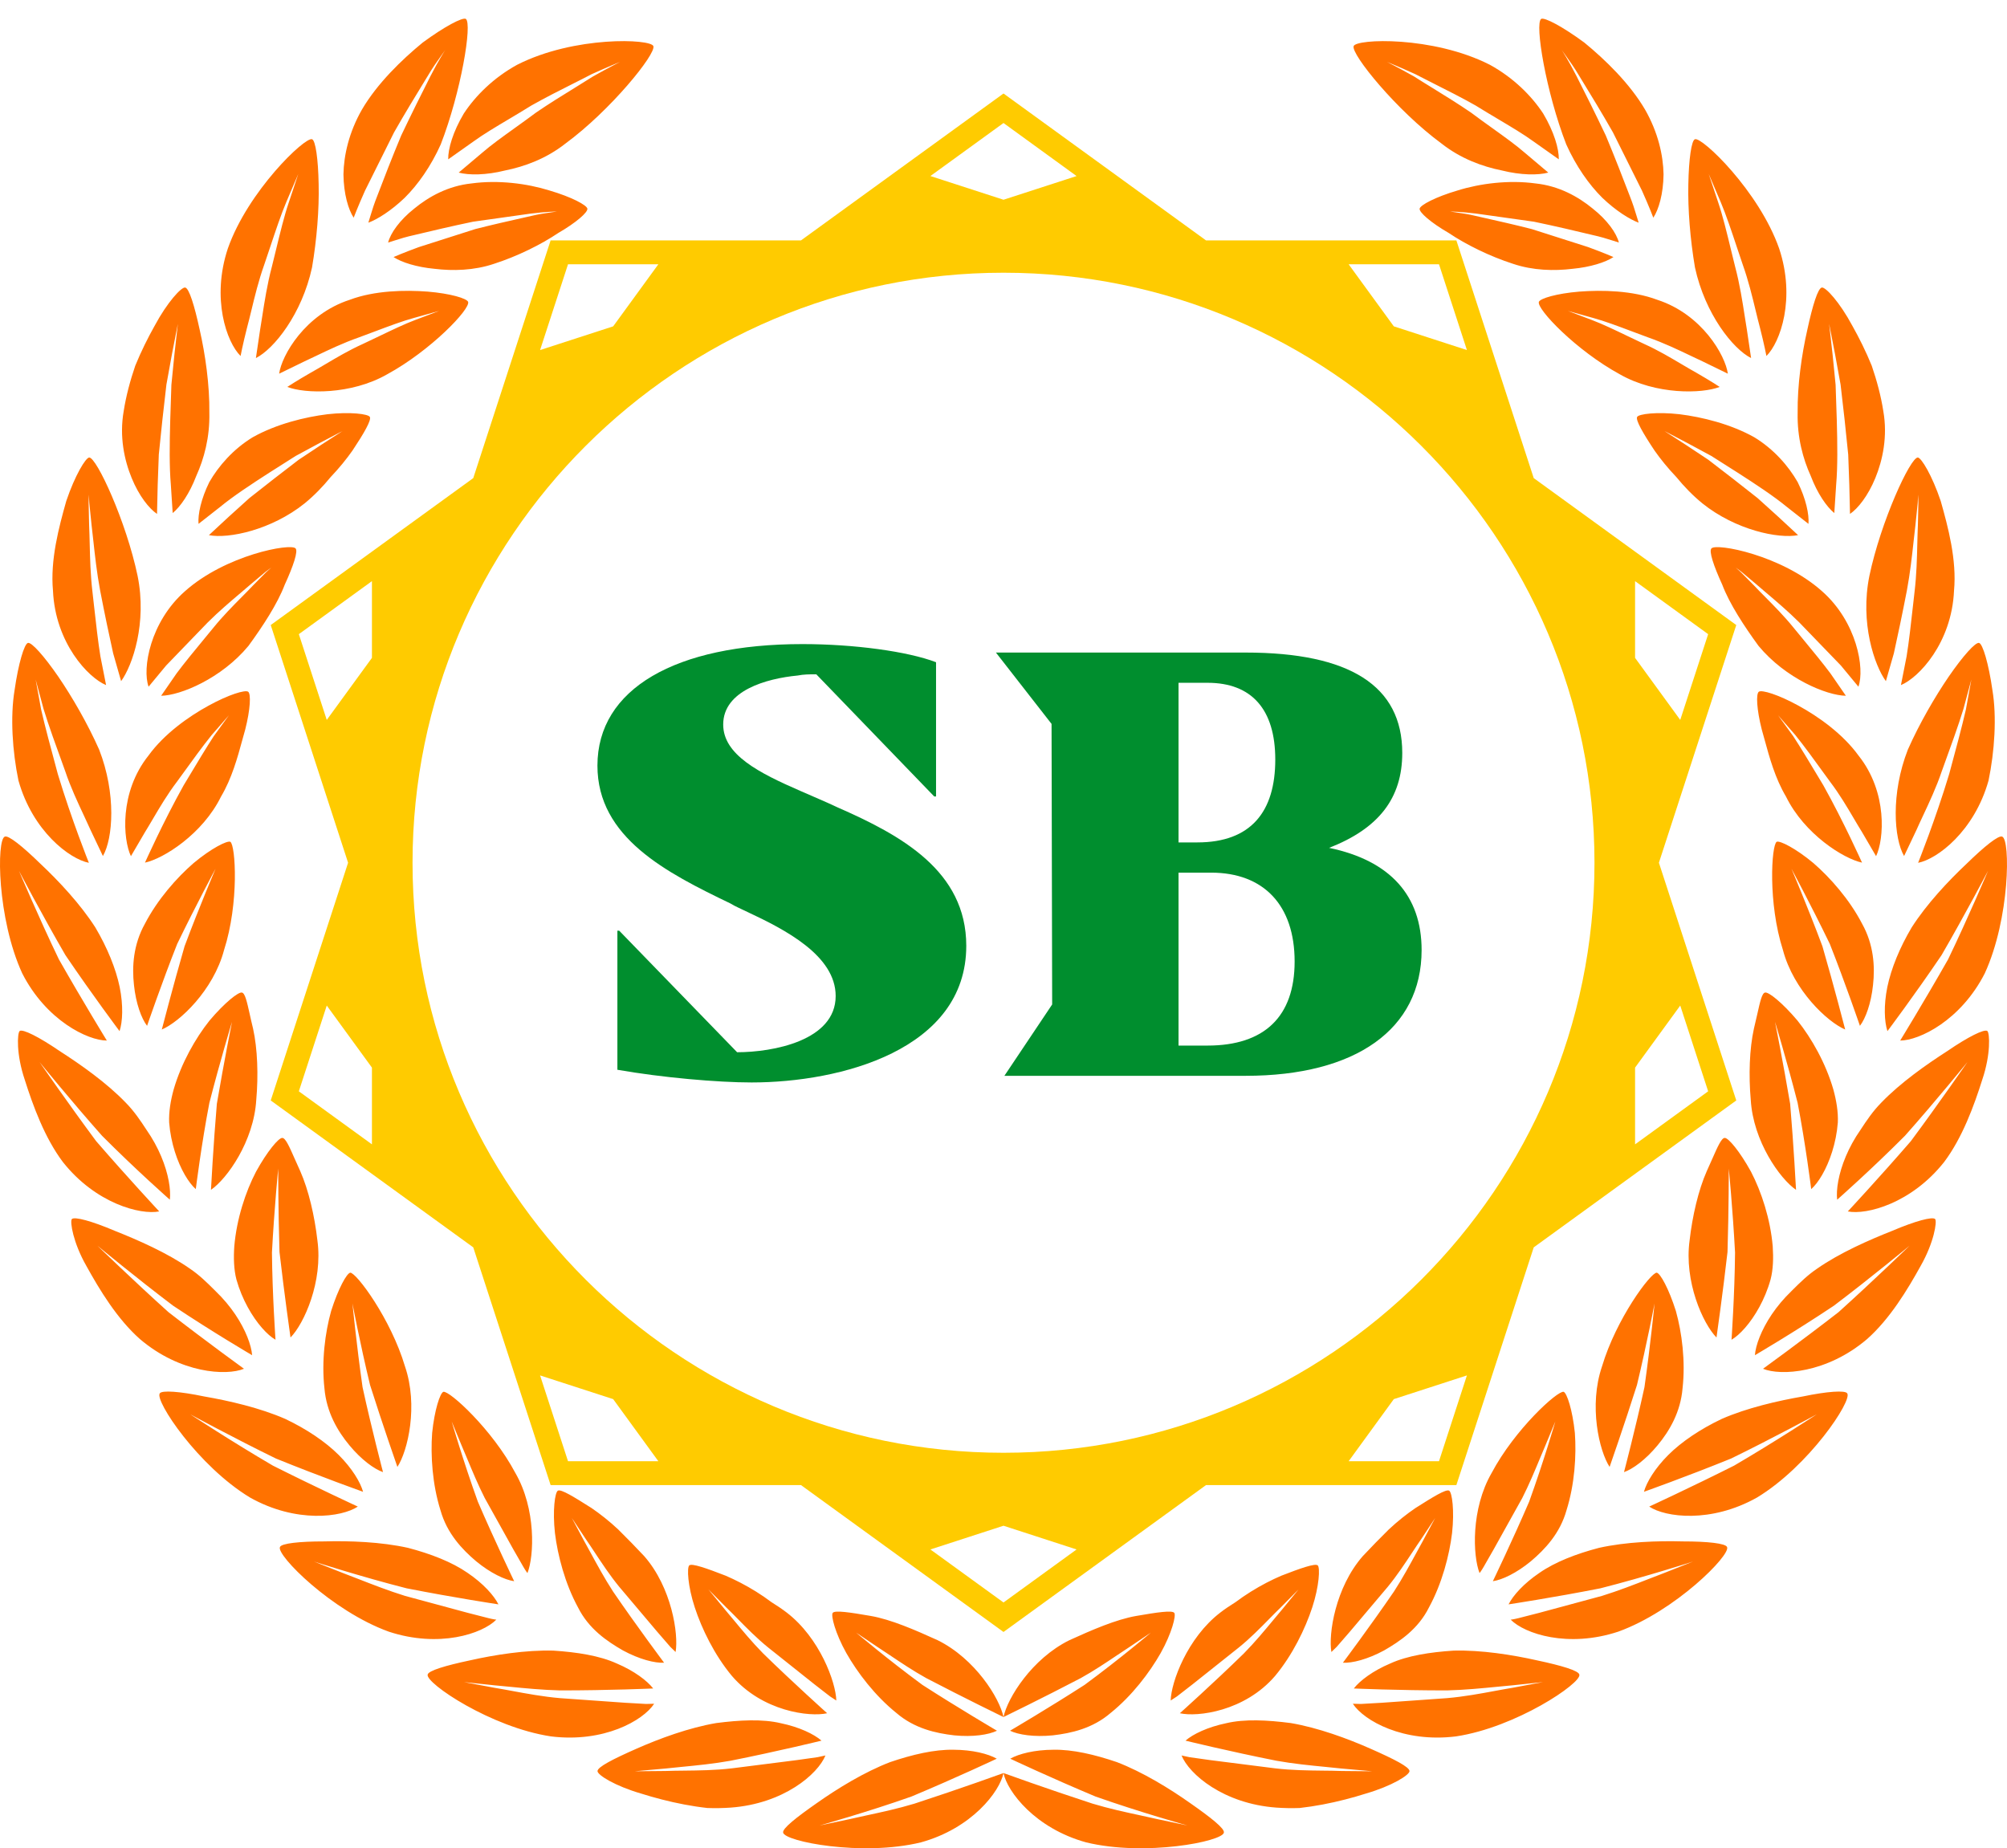
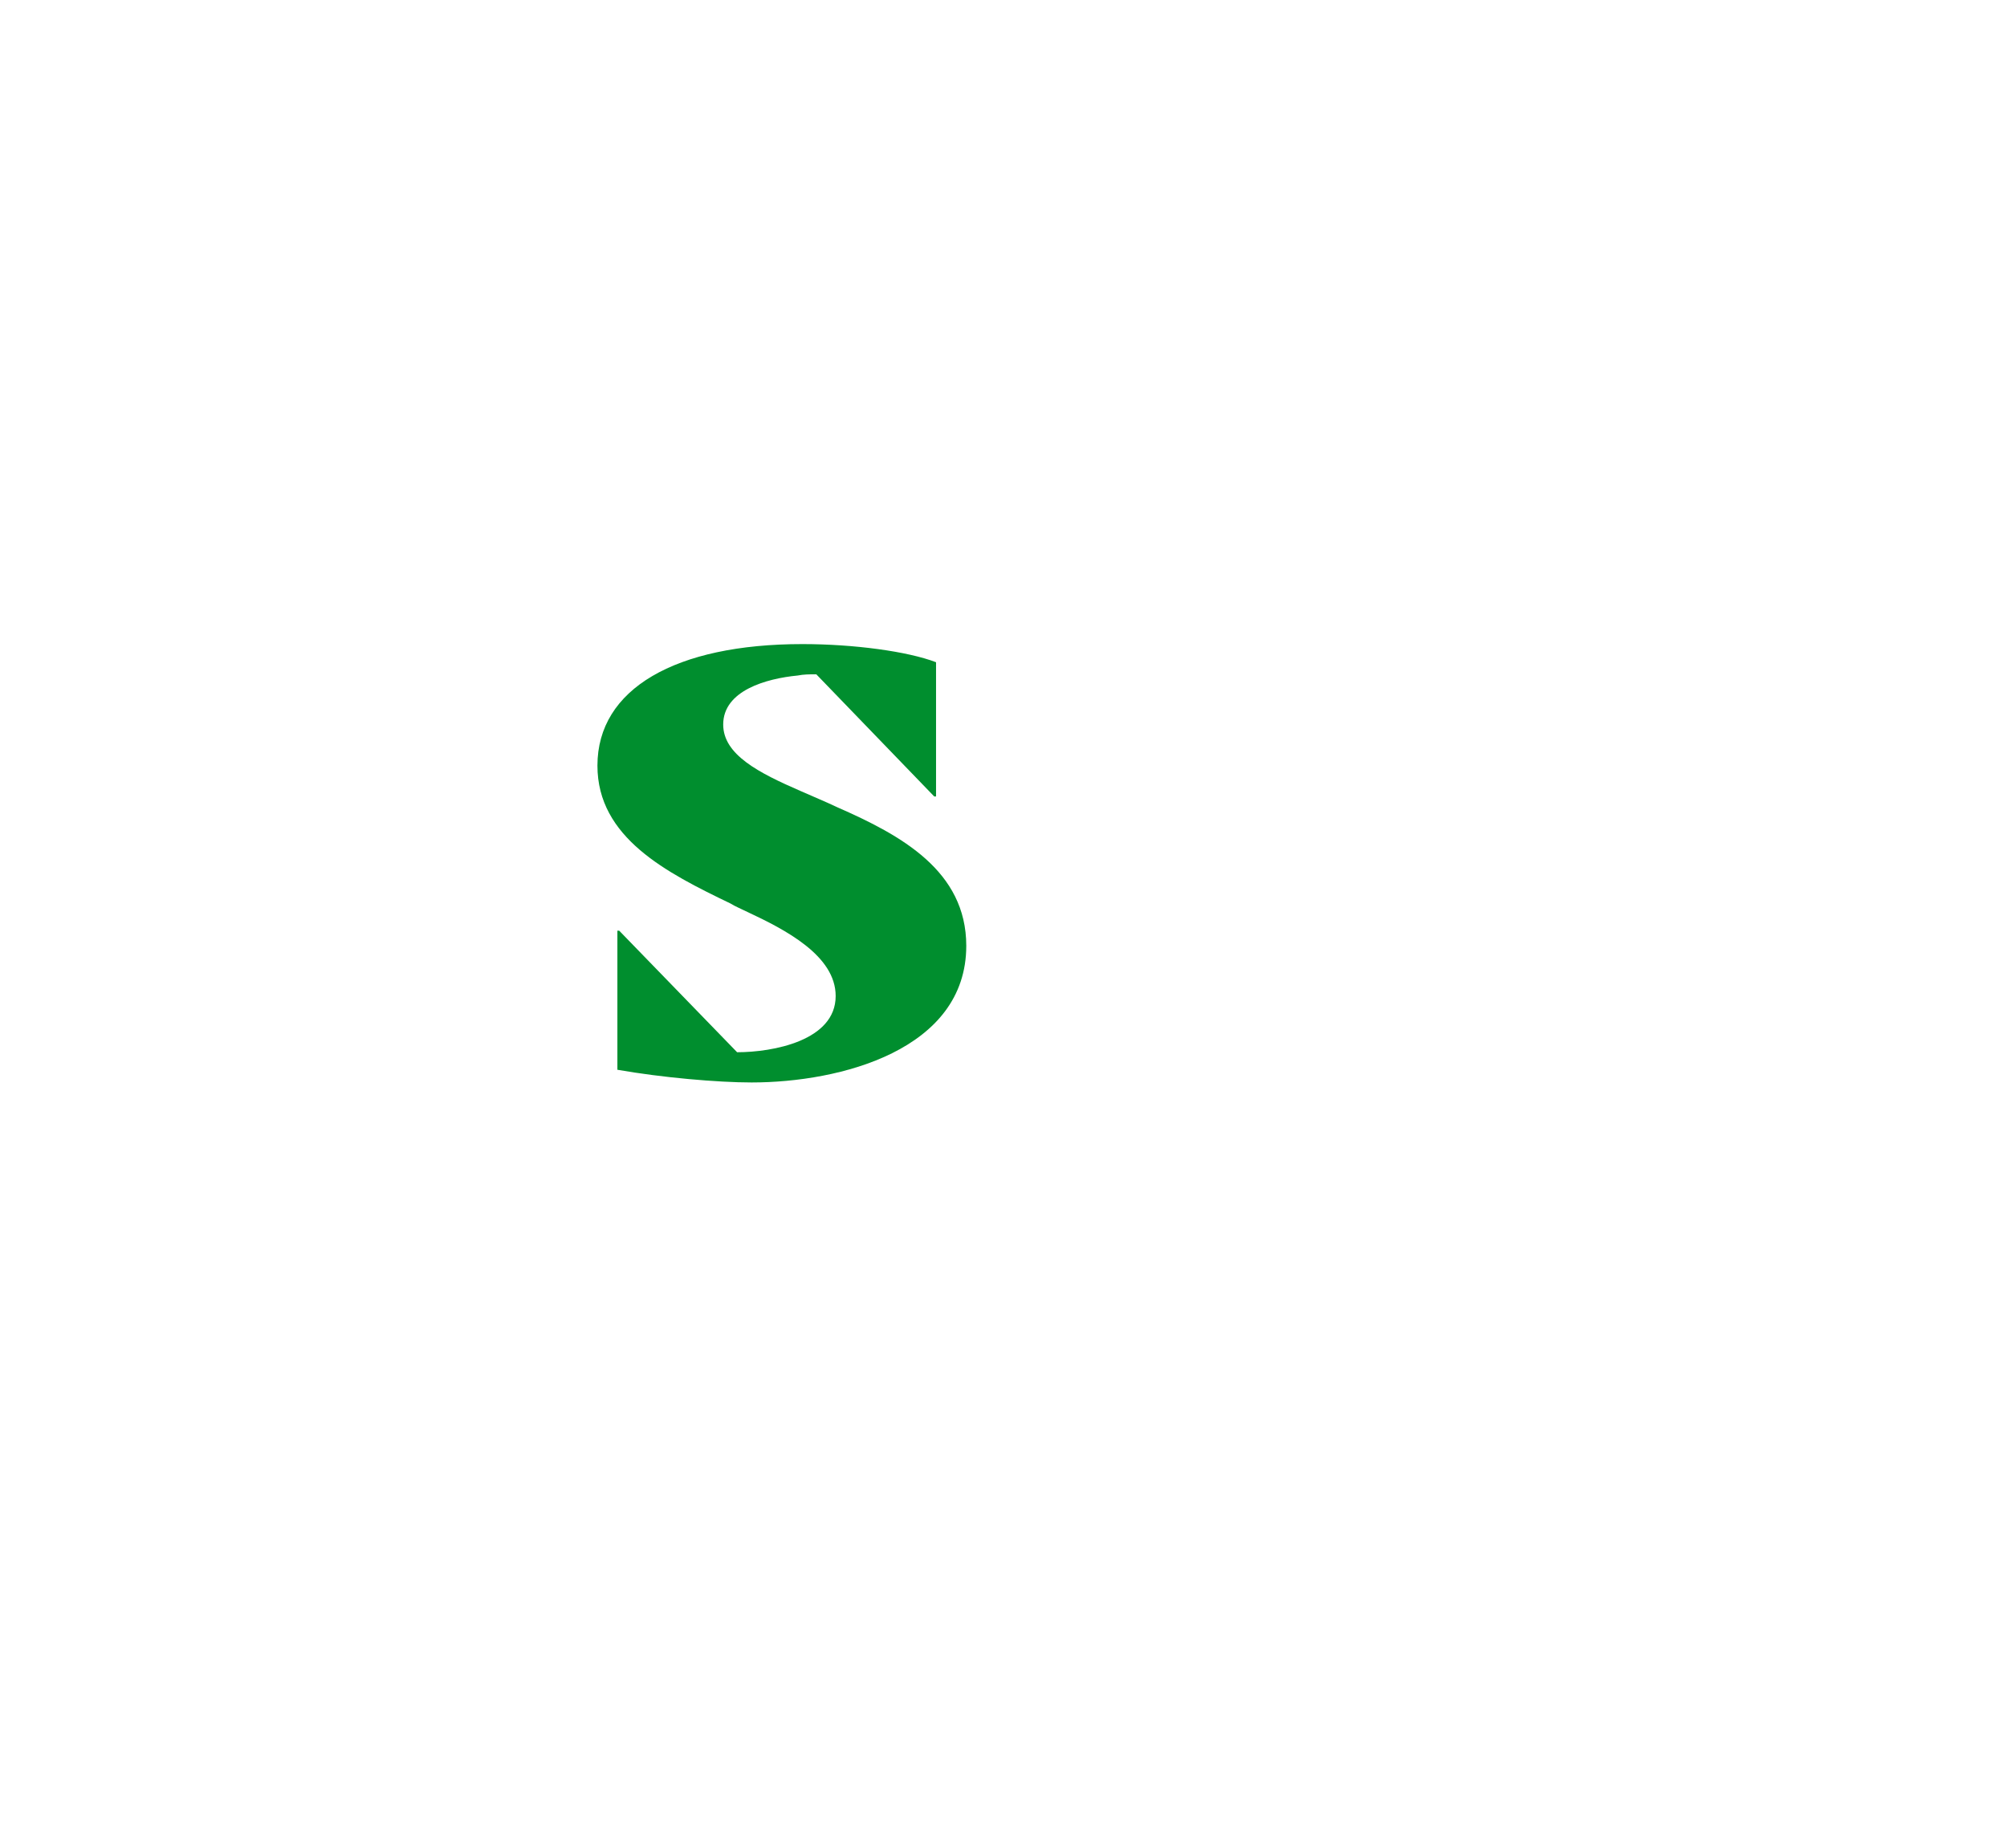
<svg xmlns="http://www.w3.org/2000/svg" fill="none" viewBox="0 0 215 198" height="198" width="215">
  <g filter="url(#filter0_d_155_16)">
-     <path fill="#FF7200" d="M93.98 174.425C92.622 173.511 91.713 172.9 91.713 172.9C91.713 172.9 95.033 175.716 98.812 178.497C102.585 180.931 106.8 183.409 106.8 183.409C105.9 183.844 104.216 184.1 102.229 183.905C100.25 183.678 97.955 183.173 96.012 181.495C93.731 179.66 91.846 177.174 90.662 175.087C89.477 172.97 88.993 171.063 89.205 170.784C89.427 170.481 91.065 170.73 93.254 171.108C95.44 171.48 98.083 172.639 100.448 173.713C104.456 175.694 107.077 179.905 107.5 181.944C107.5 181.944 103.165 179.833 99.215 177.767C97.828 176.997 96.494 176.101 95.344 175.329C94.853 174.998 94.395 174.691 93.98 174.425ZM107.5 181.944C107.5 181.944 111.837 179.833 115.785 177.767C117.18 176.994 118.52 176.092 119.674 175.317C120.158 174.991 120.61 174.687 121.019 174.425C122.38 173.511 123.287 172.9 123.287 172.9C123.287 172.9 119.966 175.716 116.187 178.497C112.417 180.931 108.199 183.409 108.199 183.409C109.099 183.844 110.786 184.1 112.772 183.905C114.752 183.678 117.044 183.173 118.988 181.495C121.269 179.66 123.154 177.174 124.339 175.087C125.525 172.97 126.008 171.063 125.795 170.784C125.572 170.481 123.934 170.73 121.746 171.108C119.561 171.48 116.918 172.639 114.554 173.713C110.543 175.694 107.925 179.905 107.5 181.944ZM102.144 185.446C104.168 185.452 105.853 185.879 106.778 186.405C106.778 186.405 102.438 188.451 97.651 190.454C92.941 192.123 87.799 193.56 87.799 193.56C87.799 193.56 89.099 193.286 91.047 192.873C91.602 192.743 92.206 192.613 92.843 192.476C94.422 192.135 96.204 191.751 97.96 191.22C102.922 189.603 107.5 187.943 107.5 187.943C107.095 189.94 104.103 193.868 98.646 195.37C92.341 196.904 84.022 195.272 83.894 194.322C83.79 193.893 85.284 192.711 87.495 191.166C89.72 189.596 92.586 187.835 95.355 186.771C97.733 185.96 100.117 185.405 102.144 185.446ZM107.5 187.943C107.907 189.94 110.899 193.868 116.356 195.37C122.661 196.904 130.978 195.272 131.108 194.322C131.211 193.893 129.716 192.711 127.504 191.166C125.282 189.596 122.414 187.835 119.645 186.771C117.269 185.96 114.883 185.405 112.858 185.446C110.833 185.452 109.149 185.879 108.222 186.405C108.222 186.405 112.563 188.451 117.348 190.454C122.058 192.123 127.201 193.56 127.201 193.56C127.201 193.56 125.903 193.286 123.955 192.873C123.401 192.744 122.8 192.614 122.166 192.478C120.585 192.137 118.8 191.752 117.042 191.22C112.077 189.603 107.5 187.943 107.5 187.943ZM77.804 170.205C76.653 169.037 75.883 168.26 75.883 168.26C75.883 168.26 76.583 169.111 77.629 170.389C77.915 170.724 78.227 171.101 78.562 171.504C79.482 172.615 80.57 173.929 81.746 175.123C84.958 178.263 88.609 181.535 88.609 181.535C86.728 181.962 81.667 181.338 78.407 177.54C76.531 175.29 75.172 172.48 74.426 170.196C73.672 167.903 73.575 165.929 73.838 165.697C74.113 165.452 75.679 166 77.746 166.804C78.765 167.242 79.887 167.815 81.001 168.509C81.559 168.857 82.112 169.237 82.654 169.643C83.214 169.991 83.763 170.355 84.283 170.755C87.817 173.47 89.542 178.218 89.589 180.172C89.589 180.172 89.346 180.015 88.924 179.736C88.694 179.559 88.41 179.339 88.082 179.085C87.822 178.883 87.534 178.66 87.223 178.418C86.194 177.598 84.904 176.572 83.552 175.496L82.283 174.486C81.088 173.52 79.98 172.394 79.02 171.417C78.582 170.972 78.175 170.558 77.804 170.205ZM83.648 182.605C85.63 183.016 87.198 183.77 88.004 184.471C88.004 184.471 83.354 185.612 78.268 186.622C76.444 186.95 74.618 187.128 73.003 187.284C72.394 187.344 71.814 187.4 71.276 187.46L67.99 187.752C67.99 187.752 69.317 187.741 71.308 187.721C71.921 187.697 72.586 187.69 73.288 187.683C74.866 187.666 76.633 187.647 78.418 187.436C80.302 187.198 82.185 186.959 83.806 186.753C84.359 186.683 84.881 186.616 85.363 186.555C86.28 186.427 87.045 186.319 87.581 186.243C88.118 186.126 88.426 186.059 88.426 186.059C87.614 188.064 83.939 191.229 78.281 191.644C77.467 191.701 76.623 191.719 75.778 191.687C74.95 191.595 74.118 191.467 73.299 191.312C71.659 191 70.071 190.582 68.685 190.142C65.884 189.327 64.024 188.163 64.008 187.741C63.993 187.296 65.684 186.441 68.161 185.345C70.651 184.244 73.807 183.083 76.729 182.587C79.215 182.265 81.683 182.133 83.648 182.605ZM62.767 162.899L61.259 160.619C61.259 160.619 61.779 161.589 62.557 163.045C62.77 163.424 63 163.847 63.246 164.3C63.936 165.57 64.753 167.074 65.671 168.493C68.206 172.201 71.141 176.123 71.141 176.123C70.145 176.181 68.494 175.759 66.739 174.811C65.012 173.818 63.072 172.502 61.923 170.205C60.524 167.638 59.739 164.617 59.449 162.234C59.181 159.804 59.449 157.879 59.759 157.695C60.087 157.491 61.496 158.367 63.372 159.555C64.287 160.181 65.277 160.958 66.235 161.857C67.178 162.787 68.129 163.764 69.013 164.707C71.951 168.058 72.707 173.062 72.374 174.975C72.374 174.975 72.167 174.773 71.803 174.42C71.463 174.03 70.98 173.47 70.397 172.797C69.286 171.483 67.803 169.729 66.323 167.975C65.334 166.768 64.456 165.436 63.698 164.286C63.364 163.78 63.053 163.309 62.767 162.899ZM66.069 176.204C67.931 176.992 69.319 178.043 69.974 178.883C69.974 178.883 65.189 179.092 60.004 179.09C58.11 179.043 56.234 178.859 54.588 178.698C54.023 178.642 53.486 178.59 52.984 178.546L49.706 178.198C49.706 178.198 51.009 178.443 52.966 178.809C53.556 178.904 54.194 179.022 54.867 179.147C56.431 179.437 58.187 179.763 59.993 179.918L66.973 180.413C67.492 180.443 67.962 180.469 68.369 180.492C68.689 180.511 68.972 180.527 69.209 180.541C69.763 180.525 70.077 180.518 70.077 180.518C68.883 182.34 64.658 184.713 59.03 184.017C52.592 183.051 45.576 178.308 45.812 177.401C45.877 176.972 47.724 176.428 50.345 175.871C52.999 175.274 56.324 174.748 59.289 174.827C61.793 174.991 64.227 175.364 66.069 176.204ZM49.427 152.799C48.802 151.285 48.386 150.277 48.386 150.277C48.386 150.277 49.596 154.447 51.186 158.861C52.959 162.984 55.08 167.391 55.08 167.391C54.09 167.251 52.549 166.526 51.008 165.257C49.488 163.972 47.88 162.261 47.189 159.797C46.309 157.012 46.118 153.904 46.294 151.512C46.546 149.032 47.144 147.234 47.495 147.101C48.138 146.951 52.729 151.123 55.206 155.793C57.44 159.653 57.228 164.673 56.504 166.521C56.504 166.521 56.324 166.304 56.063 165.85C55.943 165.641 55.799 165.39 55.635 165.104C55.447 164.775 55.232 164.4 54.995 163.988C54.606 163.291 54.158 162.486 53.678 161.623C53.123 160.626 52.525 159.551 51.926 158.477C51.209 157.06 50.593 155.58 50.062 154.303C49.836 153.757 49.624 153.249 49.427 152.799ZM50.082 166.492C51.758 167.624 52.918 168.918 53.395 169.872C53.395 169.872 48.653 169.156 43.565 168.154C38.722 166.924 33.636 165.286 33.636 165.286C33.636 165.286 34.871 165.776 36.722 166.51C37.253 166.709 37.825 166.932 38.429 167.168C39.936 167.756 41.639 168.421 43.392 168.965C45.85 169.628 48.309 170.292 50.151 170.791L50.643 170.916C51.324 171.09 51.897 171.236 52.322 171.346C52.842 171.478 53.168 171.51 53.168 171.51C51.663 173.028 47.034 174.569 41.651 172.797C35.534 170.589 29.582 164.585 29.989 163.734C30.124 163.339 32.079 163.126 34.713 163.128C37.44 163.052 40.807 163.173 43.707 163.817C46.141 164.453 48.417 165.338 50.082 166.492ZM39.642 146.371C38.558 141.868 37.757 137.639 37.757 137.639C37.757 137.639 38.175 141.931 38.839 146.605C39.79 150.982 41.03 155.705 41.03 155.705C40.083 155.379 38.706 154.373 37.435 152.837C36.162 151.308 34.97 149.275 34.756 146.733C34.43 143.833 34.824 140.763 35.474 138.441C36.236 136.035 37.143 134.407 37.521 134.34C38.175 134.324 41.871 139.292 43.381 144.37C44.827 148.586 43.691 153.428 42.571 155.148C42.571 155.148 40.983 150.607 39.642 146.371ZM36.286 153.868C37.716 155.299 38.609 156.785 38.895 157.812C38.895 157.812 34.369 156.204 29.56 154.25C25.09 152.071 20.377 149.511 20.377 149.511C20.377 149.511 24.87 152.46 29.234 155.009C33.904 157.356 38.331 159.397 38.331 159.397C36.607 160.547 31.726 161.205 26.786 158.429C21.225 155.067 16.547 148.031 17.116 147.269C17.318 146.912 19.307 147.063 21.86 147.597C24.532 148.06 27.837 148.815 30.558 150.005C32.837 151.087 34.848 152.437 36.286 153.868ZM29.94 132.116C29.798 127.469 29.803 123.189 29.803 123.189C29.803 123.189 29.384 127.469 29.132 132.177C29.175 136.673 29.513 141.524 29.513 141.524C28.644 141.024 27.486 139.773 26.532 138.023C26.055 137.149 25.632 136.154 25.328 135.076C25.045 133.989 25.014 132.747 25.099 131.514C25.346 128.606 26.296 125.688 27.425 123.523C28.64 121.316 29.848 119.896 30.232 119.903C30.58 119.891 30.986 120.811 31.577 122.152C31.755 122.555 31.95 122.997 32.165 123.463C33.06 125.488 33.701 128.258 34.002 130.876C34.608 135.285 32.579 139.797 31.121 141.284C31.121 141.284 30.442 136.527 29.94 132.116ZM25.203 138.811C26.334 140.489 26.926 142.12 27.009 143.18C27.009 143.18 22.843 140.747 18.542 137.875C14.572 134.874 10.435 131.447 10.435 131.447C10.435 131.447 14.306 135.198 18.051 138.571C22.184 141.776 26.136 144.633 26.136 144.633C24.249 145.412 19.302 145.129 14.988 141.45C12.554 139.296 10.66 136.163 9.256 133.623C7.814 131.092 7.49 128.878 7.69 128.604C7.958 128.291 9.881 128.828 12.284 129.85C14.778 130.84 17.907 132.208 20.344 133.908C21.363 134.595 22.175 135.402 22.967 136.189C23.007 136.229 23.046 136.268 23.086 136.307C23.934 137.12 24.636 137.974 25.203 138.811ZM23.23 116.249C24.01 111.663 24.852 107.469 24.852 107.469C24.852 107.469 23.601 111.584 22.429 116.148C21.576 120.568 20.974 125.387 20.974 125.387C20.22 124.727 19.325 123.276 18.729 121.374C18.432 120.426 18.209 119.366 18.121 118.252C18.072 117.125 18.274 115.905 18.605 114.71C19.415 111.907 20.931 109.23 22.445 107.332C24.076 105.403 25.54 104.247 25.913 104.33C26.248 104.383 26.452 105.298 26.751 106.64C26.856 107.113 26.973 107.639 27.112 108.199C27.589 110.36 27.686 113.199 27.452 115.827C27.189 120.262 24.319 124.289 22.6 125.464C22.6 125.464 22.852 120.669 23.23 116.249ZM17.271 121.888C18.056 123.752 18.319 125.466 18.195 126.522C18.195 126.522 14.569 123.328 10.927 119.667C7.623 115.946 4.237 111.775 4.237 111.775C4.237 111.775 7.301 116.211 10.304 120.253C13.728 124.208 17.057 127.777 17.057 127.777C15.053 128.172 10.252 126.933 6.732 122.479C4.782 119.885 3.529 116.444 2.654 113.677C1.718 110.915 1.857 108.682 2.103 108.451C2.424 108.199 4.204 109.1 6.354 110.573C8.624 112.029 11.413 113.987 13.472 116.127C14.376 117.046 15.046 118.045 15.681 119.018C16.355 119.981 16.877 120.954 17.271 121.888ZM19.772 99.371C21.399 95.025 23.095 91.061 23.095 91.061C23.095 91.061 21.041 94.865 18.983 99.119C17.334 103.285 15.755 107.896 15.755 107.896C15.147 107.101 14.558 105.502 14.351 103.521C14.131 101.545 14.277 99.193 15.523 96.961C16.866 94.369 18.924 92.033 20.737 90.461C22.631 88.88 24.337 88.026 24.674 88.179C25.236 88.53 25.628 94.724 23.999 99.784C22.861 104.087 19.25 107.476 17.334 108.291C17.334 108.291 18.537 103.636 19.772 99.371ZM12.821 103.739C13.22 105.722 13.139 107.454 12.808 108.464C12.808 108.464 9.922 104.622 7.011 100.325C4.519 96.033 2.035 91.297 2.035 91.297C2.035 91.297 4.123 96.235 6.311 100.777C8.894 105.32 11.445 109.473 11.445 109.473C9.402 109.468 4.944 107.314 2.375 102.261C-0.316 96.379 -0.376 87.946 0.512 87.627C0.892 87.442 2.42 88.669 4.323 90.526C6.309 92.393 8.61 94.852 10.212 97.352C11.494 99.517 12.408 101.756 12.821 103.739ZM22.892 76.876C23.871 75.526 24.523 74.625 24.523 74.625C24.523 74.625 23.785 75.472 22.679 76.741C21.714 77.932 20.546 79.547 19.308 81.26C19.194 81.417 19.079 81.575 18.965 81.733C17.947 83.068 17.123 84.466 16.39 85.711C16.093 86.216 15.811 86.695 15.537 87.135C14.63 88.684 14.025 89.72 14.025 89.72C13.179 87.959 12.756 82.888 15.908 78.939C17.577 76.633 20.195 74.764 22.357 73.587C24.514 72.404 26.258 71.881 26.581 72.101C26.903 72.325 26.82 73.996 26.271 76.148C26.172 76.494 26.073 76.856 25.971 77.228C25.443 79.162 24.835 81.388 23.675 83.341C21.705 87.35 17.523 89.985 15.53 90.412C15.53 90.412 17.473 86.066 19.673 82.131C19.841 81.852 20.008 81.574 20.173 81.299C21.174 79.631 22.116 78.061 22.892 76.876ZM10.621 78.302C12.468 83.043 12.108 87.827 11.024 89.706C11.024 89.706 10.5 88.604 9.715 86.948C9.507 86.476 9.262 85.954 9 85.394C8.333 83.972 7.553 82.309 6.986 80.615C6.934 80.471 6.882 80.328 6.83 80.183C6.021 77.958 5.195 75.684 4.66 73.927C4.154 72.044 3.817 70.789 3.817 70.789C3.817 70.789 4.053 72.078 4.406 74.012C4.82 75.827 5.455 78.183 6.081 80.502C6.119 80.643 6.157 80.783 6.194 80.923C7.686 85.861 9.521 90.432 9.521 90.432C7.472 90.034 3.504 87.056 1.977 81.617C1.329 78.495 1.086 74.793 1.561 71.937C1.97 69.066 2.604 66.984 2.989 66.877C3.376 66.764 4.728 68.285 6.242 70.481C7.747 72.685 9.384 75.519 10.621 78.302ZM28.505 59.301C28.867 58.978 29.074 58.794 29.074 58.794C29.074 58.794 28.849 58.96 28.455 59.252L28.277 59.401C27.925 59.698 27.464 60.084 26.928 60.534C26.602 60.819 26.235 61.129 25.844 61.461C24.745 62.391 23.444 63.493 22.253 64.68L22.168 64.768C20.575 66.419 18.988 68.062 17.795 69.298C16.668 70.656 15.917 71.564 15.917 71.564C15.217 69.628 16.079 64.637 19.802 61.347C24.152 57.455 31.155 56.159 31.663 56.75C31.951 57.042 31.429 58.618 30.505 60.633C29.72 62.702 28.147 65.091 26.617 67.191C23.722 70.686 19.329 72.505 17.262 72.536C17.262 72.536 17.921 71.58 18.913 70.144C19.733 69.039 20.845 67.692 21.974 66.322C22.279 65.953 22.585 65.581 22.888 65.212C23.86 64.012 24.969 62.893 25.93 61.924C26.364 61.487 26.767 61.08 27.115 60.709C27.69 60.125 28.17 59.64 28.505 59.301ZM14.74 59.69C15.766 64.734 14.196 69.291 12.974 70.971C12.974 70.971 12.632 69.778 12.122 67.988C11.724 66.203 11.209 63.768 10.725 61.248C10.376 59.392 10.173 57.528 9.994 55.889C9.931 55.311 9.871 54.762 9.809 54.25C9.767 53.836 9.727 53.451 9.691 53.102C9.641 52.62 9.598 52.205 9.564 51.872C9.537 51.303 9.521 50.98 9.521 50.98C9.521 50.98 9.512 51.308 9.492 51.881C9.497 52.083 9.502 52.314 9.509 52.572C9.52 53.057 9.534 53.635 9.548 54.284C9.576 54.879 9.592 55.524 9.608 56.205C9.646 57.802 9.689 59.595 9.904 61.401C9.957 61.869 10.009 62.333 10.06 62.792C10.291 64.857 10.508 66.798 10.756 68.314C11.121 70.162 11.364 71.393 11.364 71.393C9.458 70.612 5.92 66.874 5.675 61.273C5.369 57.994 6.311 54.463 7.101 51.669C8.03 48.923 9.171 47.047 9.553 47.011C10.349 46.989 13.517 53.857 14.74 59.69ZM34.392 45.666C35.777 44.77 36.7 44.173 36.7 44.173C36.7 44.173 35.717 44.687 34.243 45.459C33.919 45.634 33.572 45.821 33.206 46.019C32.725 46.279 32.211 46.556 31.677 46.843C31.018 47.263 30.325 47.702 29.624 48.146C29.372 48.306 29.12 48.466 28.867 48.626C26.932 49.866 24.944 51.182 23.605 52.287C22.204 53.388 21.268 54.12 21.268 54.12C21.183 53.114 21.54 51.438 22.42 49.653C23.41 47.926 24.98 46.118 27.065 44.846C29.6 43.422 32.691 42.67 35.082 42.376C37.519 42.1 39.424 42.347 39.615 42.657C39.82 42.984 38.987 44.422 37.759 46.268C37.12 47.178 36.326 48.159 35.417 49.111C34.599 50.115 33.661 51.088 32.628 51.93C29.076 54.776 24.492 55.739 22.379 55.33C22.379 55.33 23.241 54.531 24.532 53.334C24.697 53.185 24.868 53.03 25.046 52.87C25.559 52.407 26.123 51.897 26.716 51.36C27.567 50.693 28.473 49.98 29.378 49.269C29.977 48.808 30.577 48.346 31.16 47.897C31.441 47.681 31.718 47.467 31.989 47.258C32.382 46.998 32.763 46.746 33.127 46.504C33.578 46.206 34.003 45.924 34.392 45.666ZM21.025 48.988C20.303 50.881 19.316 52.296 18.499 52.963C18.499 52.963 18.42 51.735 18.299 49.893C18.135 48.004 18.164 45.545 18.236 43.005C18.276 41.72 18.319 40.435 18.36 39.229C18.404 38.78 18.448 38.342 18.49 37.919C18.561 37.215 18.627 36.555 18.686 35.957C18.906 34.001 19.052 32.698 19.052 32.698C19.052 32.698 18.8 33.994 18.42 35.937C18.247 36.894 18.045 38.01 17.826 39.205C17.762 39.773 17.695 40.36 17.627 40.956C17.55 41.627 17.472 42.309 17.395 42.991C17.264 44.251 17.134 45.513 17.012 46.695C16.967 47.885 16.927 48.992 16.893 49.945C16.85 51.811 16.821 53.055 16.821 53.055C15.968 52.476 14.893 51.133 14.106 49.21C13.316 47.29 12.77 44.752 13.253 42.028C13.501 40.433 13.946 38.771 14.488 37.181C15.118 35.64 15.849 34.176 16.558 32.914C17.934 30.351 19.428 28.748 19.831 28.802C20.254 28.86 20.827 30.72 21.394 33.334C21.995 35.98 22.465 39.254 22.427 42.232C22.483 44.849 21.86 47.146 21.025 48.988ZM44.445 32.292C46.001 31.701 47.038 31.308 47.038 31.308C47.038 31.308 45.961 31.609 44.341 32.06C43.119 32.392 41.688 32.931 40.139 33.514C39.593 33.719 39.033 33.931 38.461 34.14C36.776 34.729 35.212 35.478 33.844 36.132C33.408 36.34 32.992 36.539 32.599 36.721C30.982 37.509 29.904 38.032 29.904 38.032C30.167 36.09 32.673 31.667 37.469 30.115C40.126 29.114 43.394 29.055 45.81 29.239C48.255 29.442 49.992 29.965 50.147 30.335C50.415 31.099 46.127 35.566 41.484 38.093C37.604 40.316 32.662 40.188 30.779 39.449C30.779 39.449 31.762 38.8 33.294 37.922C33.783 37.652 34.303 37.344 34.853 37.019C36.049 36.31 37.383 35.52 38.832 34.865C39.437 34.583 40.03 34.298 40.605 34.022C42.017 33.344 43.324 32.716 44.445 32.292ZM33.427 26.65C32.347 31.636 29.351 35.386 27.414 36.359C27.414 36.359 27.594 35.151 27.861 33.34C27.933 32.918 28.005 32.455 28.081 31.963C28.332 30.345 28.632 28.412 29.126 26.562C29.271 25.98 29.415 25.389 29.557 24.801C30.01 22.936 30.453 21.109 30.925 19.724C31.541 17.873 31.953 16.635 31.953 16.635L30.666 19.654C30.107 20.975 29.532 22.696 28.941 24.47C28.729 25.105 28.515 25.747 28.298 26.38C27.708 28.033 27.287 29.77 26.923 31.276C26.762 31.941 26.611 32.562 26.462 33.109C26.001 34.919 25.772 36.137 25.772 36.137C24.273 34.659 22.629 29.978 24.408 24.62C26.57 18.463 32.687 12.633 33.427 12.916C33.8 13.026 34.088 15.047 34.135 17.72C34.2 20.42 33.937 23.64 33.427 26.65ZM58.9 20.772C59.381 20.701 59.656 20.66 59.656 20.66C59.656 20.66 58.513 20.671 56.868 20.88C55.281 21.104 53.199 21.396 51.085 21.693L50.669 21.752C48.449 22.214 46.172 22.749 44.427 23.169C43.542 23.364 42.838 23.578 42.353 23.739C41.858 23.892 41.577 23.982 41.577 23.982C41.835 22.969 42.821 21.574 44.388 20.337C45.929 19.072 47.994 17.913 50.507 17.651C53.368 17.26 56.452 17.653 58.859 18.405C61.237 19.104 62.85 19.971 62.922 20.352C62.989 20.736 61.734 21.844 59.806 22.958C57.964 24.197 55.429 25.455 52.912 26.264C50.77 26.985 48.505 27.036 46.539 26.796C44.638 26.619 43.018 26.106 42.159 25.538C42.159 25.538 43.228 25.069 44.867 24.471C45.744 24.191 46.777 23.861 47.883 23.508C48.852 23.199 49.877 22.872 50.901 22.544C52.692 22.085 54.469 21.685 55.928 21.357C56.281 21.278 56.615 21.203 56.927 21.132C57.663 20.95 58.319 20.856 58.795 20.788C58.831 20.782 58.866 20.777 58.9 20.772ZM43.351 19.191C41.892 20.588 40.42 21.502 39.46 21.857C39.46 21.857 39.55 21.563 39.707 21.044C39.862 20.518 40.096 19.78 40.436 18.933C41.088 17.219 41.99 14.886 42.98 12.514C44.055 10.255 45.203 7.941 46.098 6.185C46.993 4.429 47.702 3.348 47.702 3.348C47.702 3.348 47.513 3.616 47.18 4.085C47.159 4.114 47.138 4.144 47.116 4.175C46.787 4.635 46.339 5.264 45.864 6.071C45.759 6.243 45.65 6.421 45.538 6.603C44.553 8.214 43.338 10.199 42.211 12.186L42.055 12.498C40.976 14.664 39.909 16.805 39.1 18.43C38.331 20.148 37.887 21.32 37.887 21.32C37.318 20.456 36.819 18.787 36.792 16.678C36.828 14.639 37.379 12.182 38.769 9.745C40.407 6.944 43.043 4.393 45.284 2.558C47.619 0.84 49.551 -0.173 49.9 0.024C50.619 0.505 49.382 7.881 47.214 13.471C46.17 15.793 44.791 17.763 43.351 19.191ZM63.385 5.945C65.189 5.125 66.418 4.635 66.418 4.635C66.418 4.635 65.237 5.226 63.518 6.194C62.939 6.565 62.287 6.967 61.591 7.396C60.283 8.201 58.823 9.101 57.411 10.068C56.658 10.633 55.895 11.18 55.157 11.709C53.833 12.659 52.59 13.55 51.636 14.38C50.138 15.645 49.139 16.489 49.139 16.489C50.23 16.784 52.084 16.77 54.111 16.262C56.207 15.842 58.515 14.998 60.573 13.379C65.398 9.835 70.282 3.798 69.994 2.942C69.74 2.154 61.529 1.821 55.4 4.939C52.858 6.333 50.919 8.285 49.688 10.158C48.516 12.126 47.992 13.949 48.014 15.07C48.014 15.07 49.099 14.302 50.73 13.15C51.761 12.398 53.096 11.604 54.512 10.762C55.305 10.29 56.124 9.803 56.929 9.3C58.435 8.45 59.98 7.673 61.358 6.979C62.091 6.61 62.777 6.265 63.385 5.945ZM136.422 171.525C136.763 171.114 137.081 170.73 137.373 170.389C138.419 169.111 139.116 168.26 139.116 168.26C139.116 168.26 138.349 169.037 137.195 170.205C136.824 170.558 136.418 170.972 135.98 171.417C135.021 172.393 133.914 173.52 132.716 174.486C131.709 175.288 130.701 176.091 129.772 176.83C129.046 177.408 128.368 177.947 127.776 178.418C127.072 178.964 126.488 179.418 126.078 179.736C125.653 180.015 125.41 180.172 125.41 180.172C125.457 178.218 127.183 173.47 130.719 170.755C131.236 170.355 131.785 169.991 132.345 169.643C132.887 169.237 133.443 168.857 134.001 168.509C135.114 167.815 136.235 167.242 137.256 166.804C139.321 166 140.889 165.452 141.163 165.697C141.424 165.929 141.327 167.903 140.576 170.196C139.827 172.48 138.468 175.29 136.594 177.54C133.333 181.338 128.271 181.962 126.393 181.535C126.393 181.535 130.042 178.263 133.254 175.123C134.423 173.936 135.504 172.632 136.422 171.525ZM141.997 187.284C140.382 187.127 138.555 186.95 136.732 186.622C131.646 185.612 126.996 184.471 126.996 184.471C127.801 183.77 129.369 183.016 131.351 182.605C133.319 182.133 135.787 182.265 138.273 182.587C141.195 183.083 144.351 184.244 146.839 185.345C149.318 186.441 151.009 187.296 150.993 187.741C150.975 188.163 149.115 189.327 146.314 190.142C144.931 190.582 143.343 191 141.703 191.312C140.882 191.467 140.05 191.595 139.224 191.687C138.378 191.719 137.535 191.701 136.72 191.644C131.063 191.229 127.385 188.064 126.573 186.059C126.573 186.059 126.881 186.126 127.419 186.243C127.954 186.319 128.719 186.427 129.637 186.555C130.117 186.616 130.637 186.682 131.188 186.752C132.81 186.958 134.695 187.197 136.581 187.436C138.368 187.647 140.134 187.666 141.711 187.683C142.414 187.69 143.079 187.697 143.692 187.721C145.682 187.741 147.01 187.752 147.01 187.752L143.725 187.46C143.187 187.4 142.607 187.344 141.997 187.284ZM151.756 164.3C152.002 163.847 152.232 163.424 152.444 163.045C153.223 161.589 153.742 160.619 153.742 160.619L152.235 162.899C151.944 163.314 151.628 163.793 151.289 164.307C150.533 165.453 149.661 166.775 148.679 167.975C148.028 168.745 147.377 169.516 146.758 170.249C145.967 171.185 145.228 172.06 144.605 172.797C144.022 173.47 143.536 174.03 143.197 174.42C142.835 174.773 142.625 174.975 142.625 174.975C142.292 173.062 143.05 168.058 145.986 164.707C146.87 163.764 147.822 162.787 148.764 161.857C149.722 160.958 150.712 160.181 151.63 159.555C153.504 158.367 154.914 157.491 155.243 157.695C155.551 157.879 155.821 159.804 155.553 162.234C155.263 164.617 154.478 167.638 153.076 170.205C151.929 172.502 149.988 173.818 148.263 174.811C146.506 175.759 144.857 176.181 143.858 176.123C143.858 176.123 146.794 172.201 149.331 168.493C150.248 167.074 151.065 165.57 151.756 164.3ZM160.417 178.697C158.77 178.859 156.892 179.043 154.997 179.09C149.81 179.092 145.026 178.883 145.026 178.883C145.68 178.043 147.068 176.992 148.933 176.204C150.773 175.364 153.207 174.991 155.713 174.827C158.678 174.748 162 175.274 164.657 175.871C167.277 176.428 169.124 176.972 169.189 177.401C169.423 178.308 162.41 183.051 155.969 184.017C150.341 184.713 146.119 182.34 144.922 180.518C144.922 180.518 145.239 180.525 145.79 180.541C146.022 180.527 146.296 180.512 146.606 180.494C147.02 180.47 147.498 180.443 148.026 180.413L155.009 179.918C156.814 179.763 158.573 179.437 160.138 179.146C160.809 179.022 161.445 178.904 162.034 178.809C163.991 178.443 165.296 178.198 165.296 178.198L162.016 178.546C161.516 178.59 160.98 178.642 160.417 178.697ZM159.922 167.391C159.922 167.391 162.043 162.984 163.815 158.861C165.406 154.447 166.616 150.277 166.616 150.277C166.616 150.277 166.198 151.285 165.572 152.799C165.38 153.239 165.174 153.735 164.954 154.266C164.42 155.552 163.799 157.047 163.073 158.477C162.476 159.549 161.878 160.623 161.324 161.619C160.842 162.484 160.394 163.29 160.005 163.988C159.813 164.323 159.635 164.634 159.473 164.916C159.264 165.281 159.083 165.596 158.939 165.85C158.678 166.304 158.498 166.521 158.498 166.521C157.771 164.673 157.562 159.653 159.793 155.793C162.272 151.123 166.861 146.951 167.507 147.101C167.855 147.234 168.454 149.032 168.708 151.512C168.881 153.904 168.69 157.012 167.81 159.797C167.12 162.261 165.512 163.972 163.991 165.257C162.45 166.526 160.909 167.251 159.922 167.391ZM181.364 165.286C181.364 165.286 176.278 166.924 171.437 168.154C166.346 169.156 161.606 169.872 161.606 169.872C162.081 168.918 163.244 167.624 164.92 166.492C166.582 165.338 168.859 164.453 171.295 163.817C174.195 163.173 177.562 163.052 180.286 163.128C182.92 163.126 184.875 163.339 185.012 163.734C185.419 164.585 179.467 170.589 173.349 172.797C167.966 174.569 163.336 173.028 161.834 171.51C161.834 171.51 162.158 171.478 162.677 171.346C163.102 171.237 163.674 171.091 164.352 170.917L164.848 170.791L165.49 170.617C167.243 170.143 169.426 169.553 171.608 168.965C173.36 168.421 175.063 167.756 176.571 167.168C177.174 166.932 177.746 166.709 178.277 166.51C180.129 165.776 181.364 165.286 181.364 165.286ZM173.972 155.705C173.972 155.705 175.211 150.982 176.163 146.605C176.824 141.931 177.243 137.639 177.243 137.639C177.243 137.639 176.442 141.868 175.36 146.371C174.017 150.607 172.429 155.148 172.429 155.148C171.311 153.428 170.175 148.586 171.619 144.37C173.131 139.292 176.826 134.324 177.479 134.34C177.857 134.407 178.766 136.035 179.528 138.441C180.176 140.763 180.572 143.833 180.243 146.733C180.032 149.275 178.837 151.308 177.564 152.837C176.293 154.373 174.917 155.379 173.972 155.705ZM194.624 149.511C194.624 149.511 189.912 152.071 185.442 154.25C180.633 156.204 176.107 157.812 176.107 157.812C176.39 156.785 177.285 155.299 178.714 153.868C180.153 152.437 182.162 151.087 184.443 150.005C187.165 148.815 190.467 148.06 193.14 147.597C195.693 147.063 197.684 146.912 197.884 147.269C198.455 148.031 193.776 155.067 188.216 158.429C183.276 161.205 178.392 160.547 176.671 159.397C176.671 159.397 181.098 157.356 185.766 155.009C190.132 152.46 194.624 149.511 194.624 149.511ZM185.489 141.524C185.489 141.524 185.827 136.673 185.867 132.177C185.615 127.469 185.197 123.189 185.197 123.189C185.197 123.189 185.201 127.469 185.06 132.116C184.56 136.527 183.879 141.284 183.879 141.284C182.421 139.797 180.394 135.285 180.999 130.876C181.298 128.258 181.942 125.488 182.837 123.463C183.053 122.994 183.249 122.551 183.427 122.145C184.016 120.808 184.421 119.891 184.769 119.903C185.152 119.896 186.36 121.316 187.577 123.523C188.704 125.688 189.653 128.606 189.903 131.514C189.986 132.747 189.957 133.989 189.671 135.076C189.37 136.154 188.947 137.149 188.47 138.023C187.516 139.773 186.355 141.024 185.489 141.524ZM204.565 131.447C204.565 131.447 200.428 134.874 196.458 137.875C192.159 140.747 187.993 143.18 187.993 143.18C188.074 142.12 188.668 140.489 189.799 138.811C190.364 137.974 191.068 137.12 191.914 136.307L192.031 136.19C192.824 135.403 193.636 134.595 194.658 133.908C197.092 132.208 200.221 130.84 202.718 129.85C205.118 128.828 207.044 128.291 207.309 128.604C207.512 128.878 207.188 131.092 205.746 133.623C204.342 136.163 202.446 139.296 200.014 141.45C195.697 145.129 190.751 145.412 188.863 144.633C188.863 144.633 192.816 141.776 196.95 138.571C200.693 135.198 204.565 131.447 204.565 131.447ZM194.026 125.387C194.026 125.387 193.423 120.568 192.571 116.148C191.401 111.584 190.15 107.469 190.15 107.469C190.15 107.469 190.989 111.663 191.77 116.249C192.148 120.669 192.4 125.464 192.4 125.464C190.681 124.289 187.813 120.262 187.55 115.827C187.316 113.199 187.41 110.36 187.887 108.199C188.028 107.632 188.147 107.1 188.254 106.623C188.551 105.29 188.753 104.383 189.086 104.33C189.462 104.247 190.926 105.403 192.555 107.332C194.071 109.23 195.587 111.907 196.397 114.71C196.725 115.905 196.928 117.125 196.878 118.252C196.791 119.366 196.57 120.426 196.271 121.374C195.675 123.276 194.78 124.727 194.026 125.387ZM210.762 111.775C210.762 111.775 207.379 115.946 204.074 119.667C200.432 123.328 196.806 126.522 196.806 126.522C196.68 125.466 196.946 123.752 197.729 121.888C198.122 120.954 198.646 119.981 199.319 119.018C199.956 118.045 200.624 117.046 201.53 116.127C203.588 113.987 206.378 112.029 208.645 110.573C210.796 109.1 212.575 108.199 212.899 108.451C213.144 108.682 213.284 110.915 212.346 113.677C211.473 116.444 210.218 119.885 208.27 122.479C204.747 126.933 199.949 128.172 197.945 127.777C197.945 127.777 201.274 124.208 204.697 120.253C207.701 116.211 210.762 111.775 210.762 111.775ZM199.245 107.896C199.245 107.896 197.666 103.285 196.019 99.119C193.958 94.865 191.907 91.061 191.907 91.061C191.907 91.061 193.601 95.025 195.227 99.371C196.464 103.636 197.666 108.291 197.666 108.291C195.749 107.476 192.141 104.087 191 99.784C189.374 94.724 189.765 88.53 190.328 88.179C190.663 88.026 192.368 88.88 194.264 90.461C196.075 92.033 198.136 94.369 199.479 96.961C200.725 99.193 200.869 101.545 200.648 103.521C200.441 105.502 199.852 107.101 199.245 107.896ZM212.964 91.297C212.964 91.297 210.481 96.033 207.988 100.325C205.08 104.622 202.192 108.464 202.192 108.464C201.861 107.454 201.78 105.722 202.18 103.739C202.592 101.756 203.505 99.517 204.79 97.352C206.389 94.852 208.693 92.393 210.677 90.526C212.58 88.669 214.107 87.442 214.487 87.627C215.376 87.946 215.317 96.379 212.625 102.261C210.056 107.314 205.6 109.468 203.557 109.473C203.557 109.473 206.106 105.32 208.688 100.777C210.877 96.235 212.964 91.297 212.964 91.297ZM195.635 81.179C194.417 79.496 193.27 77.913 192.321 76.741C191.214 75.472 190.476 74.625 190.476 74.625C190.476 74.625 191.129 75.526 192.107 76.876C192.884 78.062 193.826 79.632 194.828 81.301C194.993 81.576 195.159 81.853 195.326 82.131C197.528 86.066 199.47 90.412 199.47 90.412C197.477 89.985 193.295 87.35 191.327 83.341C190.165 81.385 189.555 79.155 189.026 77.219C188.925 76.85 188.827 76.492 188.728 76.148C188.182 73.996 188.096 72.325 188.418 72.101C188.742 71.881 190.485 72.404 192.643 73.587C194.807 74.764 197.423 76.633 199.092 78.939C202.243 82.888 201.823 87.959 200.975 89.72C200.975 89.72 200.372 88.684 199.465 87.135C199.186 86.689 198.9 86.203 198.598 85.691C197.868 84.451 197.049 83.061 196.037 81.733C195.902 81.548 195.769 81.363 195.635 81.179ZM206.002 85.389C205.739 85.95 205.493 86.475 205.285 86.948C204.5 88.604 203.975 89.706 203.975 89.706C202.891 87.827 202.531 83.043 204.38 78.302C205.615 75.519 207.255 72.685 208.76 70.481C210.272 68.285 211.626 66.764 212.013 66.877C212.397 66.984 213.03 69.066 213.439 71.937C213.916 74.793 213.671 78.495 213.023 81.617C211.498 87.056 207.527 90.034 205.478 90.432C205.478 90.432 207.316 85.861 208.805 80.923L208.87 80.684C209.513 78.307 210.171 75.874 210.596 74.012C210.949 72.078 211.183 70.789 211.183 70.789C211.183 70.789 210.845 72.044 210.341 73.927C209.796 75.711 208.955 78.029 208.134 80.288L208.015 80.615C207.448 82.307 206.669 83.968 206.002 85.389ZM186.714 59.393L186.546 59.252C186.151 58.96 185.926 58.794 185.926 58.794C185.926 58.794 186.133 58.978 186.495 59.301C186.83 59.64 187.311 60.125 187.887 60.709C188.233 61.078 188.635 61.484 189.067 61.92C190.029 62.89 191.139 64.01 192.112 65.212C192.418 65.585 192.727 65.961 193.036 66.335C194.162 67.7 195.269 69.043 196.089 70.144C197.078 71.58 197.74 72.536 197.74 72.536C195.673 72.505 191.279 70.686 188.382 67.191C186.852 65.091 185.28 62.702 184.495 60.633C183.573 58.618 183.049 57.042 183.339 56.75C183.847 56.159 190.847 57.455 195.198 61.347C198.921 64.637 199.782 69.628 199.083 71.564C199.083 71.564 198.331 70.656 197.207 69.298C195.99 68.04 194.368 66.36 192.748 64.68C191.564 63.501 190.272 62.406 189.178 61.478C188.778 61.14 188.405 60.824 188.074 60.534C187.532 60.08 187.068 59.69 186.714 59.393ZM204.277 61.248C203.791 63.768 203.276 66.203 202.88 67.988L202.025 70.971C200.806 69.291 199.233 64.734 200.259 59.69C201.483 53.857 204.65 46.989 205.449 47.011C205.829 47.047 206.972 48.923 207.898 51.669C208.69 54.463 209.633 57.994 209.325 61.273C209.08 66.874 205.541 70.612 203.638 71.393C203.638 71.393 203.881 70.162 204.245 68.314C204.498 66.76 204.721 64.76 204.957 62.636C205.003 62.228 205.049 61.816 205.096 61.401C205.311 59.605 205.354 57.82 205.392 56.23C205.409 55.54 205.425 54.886 205.453 54.284C205.463 53.839 205.473 53.428 205.481 53.058C205.491 52.599 205.5 52.203 205.507 51.881C205.489 51.308 205.478 50.98 205.478 50.98C205.478 50.98 205.462 51.303 205.435 51.872L205.417 52.054C205.36 52.614 205.283 53.366 205.192 54.25C205.128 54.775 205.066 55.339 205.001 55.933C204.823 57.561 204.621 59.408 204.277 61.248ZM183.323 46.843C182.385 46.338 181.508 45.864 180.756 45.459C179.283 44.687 178.3 44.173 178.3 44.173C178.3 44.173 179.224 44.77 180.61 45.666C181.312 46.133 182.133 46.677 183.012 47.258C183.845 47.901 184.733 48.586 185.622 49.269C186.528 49.98 187.435 50.693 188.283 51.36C188.76 51.79 189.216 52.203 189.643 52.588C189.933 52.851 190.209 53.1 190.467 53.334C191.759 54.531 192.62 55.33 192.62 55.33C190.508 55.739 185.923 54.776 182.374 51.93C181.341 51.088 180.401 50.115 179.582 49.111C178.676 48.159 177.879 47.178 177.243 46.268C176.014 44.422 175.182 42.984 175.384 42.657C175.576 42.347 177.481 42.1 179.917 42.376C182.308 42.67 185.401 43.422 187.934 44.846C190.022 46.118 191.59 47.926 192.579 49.653C193.461 51.438 193.819 53.114 193.731 54.12C193.731 54.12 192.798 53.388 191.396 52.287C190.056 51.182 188.069 49.866 186.133 48.626L186.011 48.549C185.095 47.968 184.182 47.389 183.323 46.843ZM196.766 43.005C196.836 45.545 196.865 48.004 196.701 49.893C196.581 51.735 196.5 52.963 196.5 52.963C195.686 52.296 194.696 50.881 193.977 48.988C193.14 47.146 192.517 44.849 192.573 42.232C192.537 39.254 193.005 35.98 193.608 33.334C194.172 30.72 194.746 28.86 195.169 28.802C195.574 28.748 197.067 30.351 198.442 32.914C199.15 34.176 199.884 35.64 200.511 37.181C201.056 38.771 201.501 40.433 201.748 42.028C202.23 44.752 201.683 47.29 200.896 49.21C200.106 51.133 199.031 52.476 198.181 53.055C198.181 53.055 198.152 51.811 198.107 49.945C198.073 48.992 198.032 47.885 197.99 46.695C197.914 45.977 197.837 45.229 197.759 44.469C197.709 43.98 197.658 43.485 197.607 42.991C197.537 42.378 197.466 41.765 197.397 41.161C197.321 40.495 197.246 39.839 197.173 39.205C196.955 38.01 196.752 36.894 196.579 35.937C196.201 33.994 195.947 32.698 195.947 32.698C195.947 32.698 196.095 34.001 196.314 35.957C196.38 36.615 196.453 37.35 196.531 38.134C196.566 38.49 196.603 38.856 196.64 39.229C196.68 40.435 196.723 41.72 196.766 43.005ZM174.862 33.514C173.313 32.931 171.883 32.392 170.661 32.06L167.961 31.308C167.961 31.308 169 31.701 170.557 32.292C171.677 32.717 172.986 33.345 174.4 34.024C174.974 34.299 175.566 34.583 176.17 34.865C177.614 35.517 178.943 36.305 180.136 37.012C180.69 37.34 181.215 37.65 181.708 37.922C183.237 38.8 184.22 39.449 184.22 39.449C182.34 40.188 177.398 40.316 173.515 38.093C168.872 35.566 164.587 31.099 164.852 30.335C165.008 29.965 166.744 29.442 169.189 29.239C171.605 29.055 174.874 29.114 177.533 30.115C182.329 31.667 184.835 36.09 185.096 38.032C185.096 38.032 184.018 37.509 182.403 36.721C182.005 36.538 181.584 36.337 181.144 36.126C179.778 35.473 178.219 34.728 176.541 34.14C175.969 33.931 175.408 33.719 174.862 33.514ZM186.917 31.955C186.994 32.45 187.066 32.916 187.138 33.34C187.408 35.151 187.586 36.359 187.586 36.359C185.649 35.386 182.653 31.636 181.573 26.65C181.064 23.64 180.801 20.42 180.864 17.72C180.912 15.047 181.199 13.026 181.573 12.916C182.315 12.633 188.429 18.463 190.591 24.62C192.373 29.978 190.728 34.659 189.228 36.137C189.228 36.137 188.998 34.919 188.537 33.109C188.388 32.562 188.238 31.941 188.077 31.276C187.713 29.77 187.293 28.033 186.702 26.38C186.493 25.77 186.286 25.15 186.082 24.536C185.483 22.739 184.9 20.991 184.333 19.654L183.046 16.635C183.046 16.635 183.458 17.873 184.076 19.724C184.546 21.105 184.988 22.928 185.439 24.789C185.583 25.381 185.727 25.976 185.874 26.562C186.368 28.409 186.667 30.339 186.917 31.955ZM164.029 21.709C161.876 21.407 159.747 21.108 158.133 20.88C156.489 20.671 155.346 20.66 155.346 20.66C155.346 20.66 155.621 20.701 156.1 20.772L156.194 20.786C156.672 20.854 157.331 20.949 158.073 21.132C158.374 21.2 158.698 21.273 159.038 21.349C160.505 21.679 162.294 22.081 164.101 22.544C166.294 23.245 168.488 23.946 170.132 24.471C171.772 25.069 172.843 25.538 172.843 25.538C171.983 26.106 170.361 26.619 168.463 26.796C166.495 27.036 164.229 26.985 162.09 26.264C159.573 25.455 157.036 24.197 155.195 22.958C153.265 21.844 152.012 20.736 152.078 20.352C152.152 19.971 153.765 19.104 156.142 18.405C158.549 17.653 161.631 17.26 164.495 17.651C167.005 17.913 169.072 19.072 170.611 20.337C172.179 21.574 173.167 22.969 173.423 23.982C173.423 23.982 173.142 23.892 172.647 23.739C172.161 23.578 171.457 23.364 170.573 23.169C168.83 22.749 166.551 22.214 164.331 21.752L164.029 21.709ZM174.566 18.933C174.903 19.78 175.139 20.518 175.292 21.044C175.45 21.563 175.542 21.857 175.542 21.857C174.581 21.502 173.11 20.588 171.648 19.191C170.208 17.763 168.83 15.793 167.786 13.471C165.62 7.881 164.382 0.505 165.1 0.024C165.449 -0.173 167.381 0.84 169.716 2.558C171.956 4.393 174.593 6.944 176.23 9.745C177.623 12.182 178.172 14.639 178.208 16.678C178.183 18.787 177.683 20.456 177.112 21.32C177.112 21.32 176.671 20.148 175.9 18.43C175.052 16.727 173.92 14.457 172.789 12.186C171.643 10.167 170.41 8.15 169.416 6.526C169.321 6.371 169.228 6.219 169.138 6.071C168.673 5.285 168.235 4.668 167.911 4.211C167.88 4.168 167.85 4.126 167.822 4.085C167.489 3.616 167.298 3.348 167.298 3.348C167.298 3.348 168.008 4.429 168.902 6.185C169.799 7.941 170.946 10.255 172.019 12.514C173.009 14.886 173.911 17.219 174.566 18.933ZM153.413 7.397C152.716 6.968 152.063 6.566 151.484 6.194C149.763 5.226 148.584 4.635 148.584 4.635C148.584 4.635 149.81 5.125 151.614 5.945C152.222 6.264 152.907 6.609 153.64 6.978C155.019 7.672 156.565 8.45 158.07 9.3C158.873 9.801 159.689 10.286 160.479 10.756C161.899 11.601 163.237 12.396 164.272 13.15C165.901 14.302 166.987 15.07 166.987 15.07C167.008 13.949 166.483 12.126 165.311 10.158C164.081 8.285 162.144 6.333 159.6 4.939C153.47 1.821 145.259 2.154 145.008 2.942C144.72 3.798 149.601 9.835 154.426 13.379C156.484 14.998 158.795 15.842 160.889 16.262C162.916 16.77 164.769 16.784 165.86 16.489C165.86 16.489 164.861 15.645 163.363 14.38C162.414 13.552 161.174 12.663 159.853 11.716C159.112 11.185 158.346 10.636 157.591 10.068C156.178 9.101 154.719 8.202 153.413 7.397Z" clip-rule="evenodd" fill-rule="evenodd" />
-     <path fill="#FFCB00" d="M179.996 105.722L182.986 114.91L175.157 120.592V112.37L179.996 105.722ZM107.5 153.632C72.592 153.632 44.193 125.277 44.193 90.423C44.193 55.571 72.592 27.216 107.5 27.216C142.407 27.216 170.809 55.571 170.809 90.423C170.809 125.277 142.407 153.632 107.5 153.632ZM154.154 154.535H144.474L149.313 147.885L157.144 145.345L154.154 154.535ZM107.5 169.67L99.669 163.99L107.5 161.448L115.328 163.99L107.5 169.67ZM60.848 154.535L57.856 145.345L65.686 147.885L70.525 154.535H60.848ZM39.844 68.476L35.004 75.124L32.014 65.936L39.844 60.256V68.476ZM39.844 120.592L32.014 114.91L35.004 105.722L39.844 112.37V120.592ZM60.848 26.313H70.525L65.686 32.961L57.856 35.501L60.848 26.313ZM107.5 11.178L115.328 16.86L107.5 19.398L99.669 16.858L107.5 11.178ZM154.154 26.313L157.144 35.501L149.313 32.961L144.474 26.313H154.154ZM175.157 60.256L182.986 65.936L179.996 75.124L175.157 68.476V60.256ZM185.998 64.959L164.301 49.219L156.014 23.755H129.196L107.5 8.016L85.804 23.755H58.985L50.698 49.219L29.002 64.959L37.289 90.423L29.002 115.889L50.698 131.627L58.985 157.093H85.804L107.5 172.83L129.196 157.093H156.014L164.301 131.627L185.998 115.889L177.711 90.423L185.998 64.959Z" />
-     <path fill="#008E2E" d="M152.29 99.776C152.29 108.261 145.229 113.249 133.441 113.249H107.596L112.713 105.605L112.648 75.55L106.689 67.907H133.441C144.582 67.907 150.217 71.469 150.217 78.659C150.217 83.517 147.691 86.756 142.379 88.829C148.922 90.189 152.29 93.946 152.29 99.776ZM129.748 91.485H126.251V110.01H129.36C135.449 110.01 138.687 106.901 138.687 101.006C138.687 94.983 135.384 91.485 129.748 91.485ZM126.251 71.146V88.246H128.259C134.023 88.246 136.614 84.942 136.614 79.372C136.614 73.996 134.088 71.146 129.36 71.146H126.251Z" />
    <path fill="#008E2E" d="M103.512 99.322C103.512 110.464 90.039 113.961 80.517 113.961C76.89 113.961 70.931 113.443 66.138 112.601V97.703H66.332L78.963 110.723C82.784 110.723 89.521 109.492 89.521 104.699C89.521 100.359 84.08 97.573 80.064 95.695C79.416 95.371 78.769 95.112 78.25 94.788C71.384 91.485 64 87.728 64 80.02C64 71.793 72.356 67 85.959 67C91.464 67 97.229 67.777 100.274 68.943V83.323H100.079L87.448 70.239H87.254C86.736 70.239 86.088 70.239 85.44 70.368C82.072 70.692 77.473 71.988 77.473 75.615C77.473 78.854 81.295 80.797 85.764 82.74C87.06 83.323 88.355 83.841 89.715 84.489C96.517 87.469 103.512 91.29 103.512 99.322Z" />
  </g>
  <defs>
    <filter color-interpolation-filters="sRGB" filterUnits="userSpaceOnUse" height="198" width="215" y="0" x="0" id="filter0_d_155_16">
      <feFlood result="BackgroundImageFix" flood-opacity="0" />
      <feColorMatrix result="hardAlpha" values="0 0 0 0 0 0 0 0 0 0 0 0 0 0 0 0 0 0 127 0" type="matrix" in="SourceAlpha" />
      <feOffset dy="2" />
      <feComposite operator="out" in2="hardAlpha" />
      <feColorMatrix values="0 0 0 0 0 0 0 0 0 0 0 0 0 0 0 0 0 0 0.2 0" type="matrix" />
      <feBlend result="effect1_dropShadow_155_16" in2="BackgroundImageFix" mode="normal" />
      <feBlend result="shape" in2="effect1_dropShadow_155_16" in="SourceGraphic" mode="normal" />
    </filter>
  </defs>
</svg>